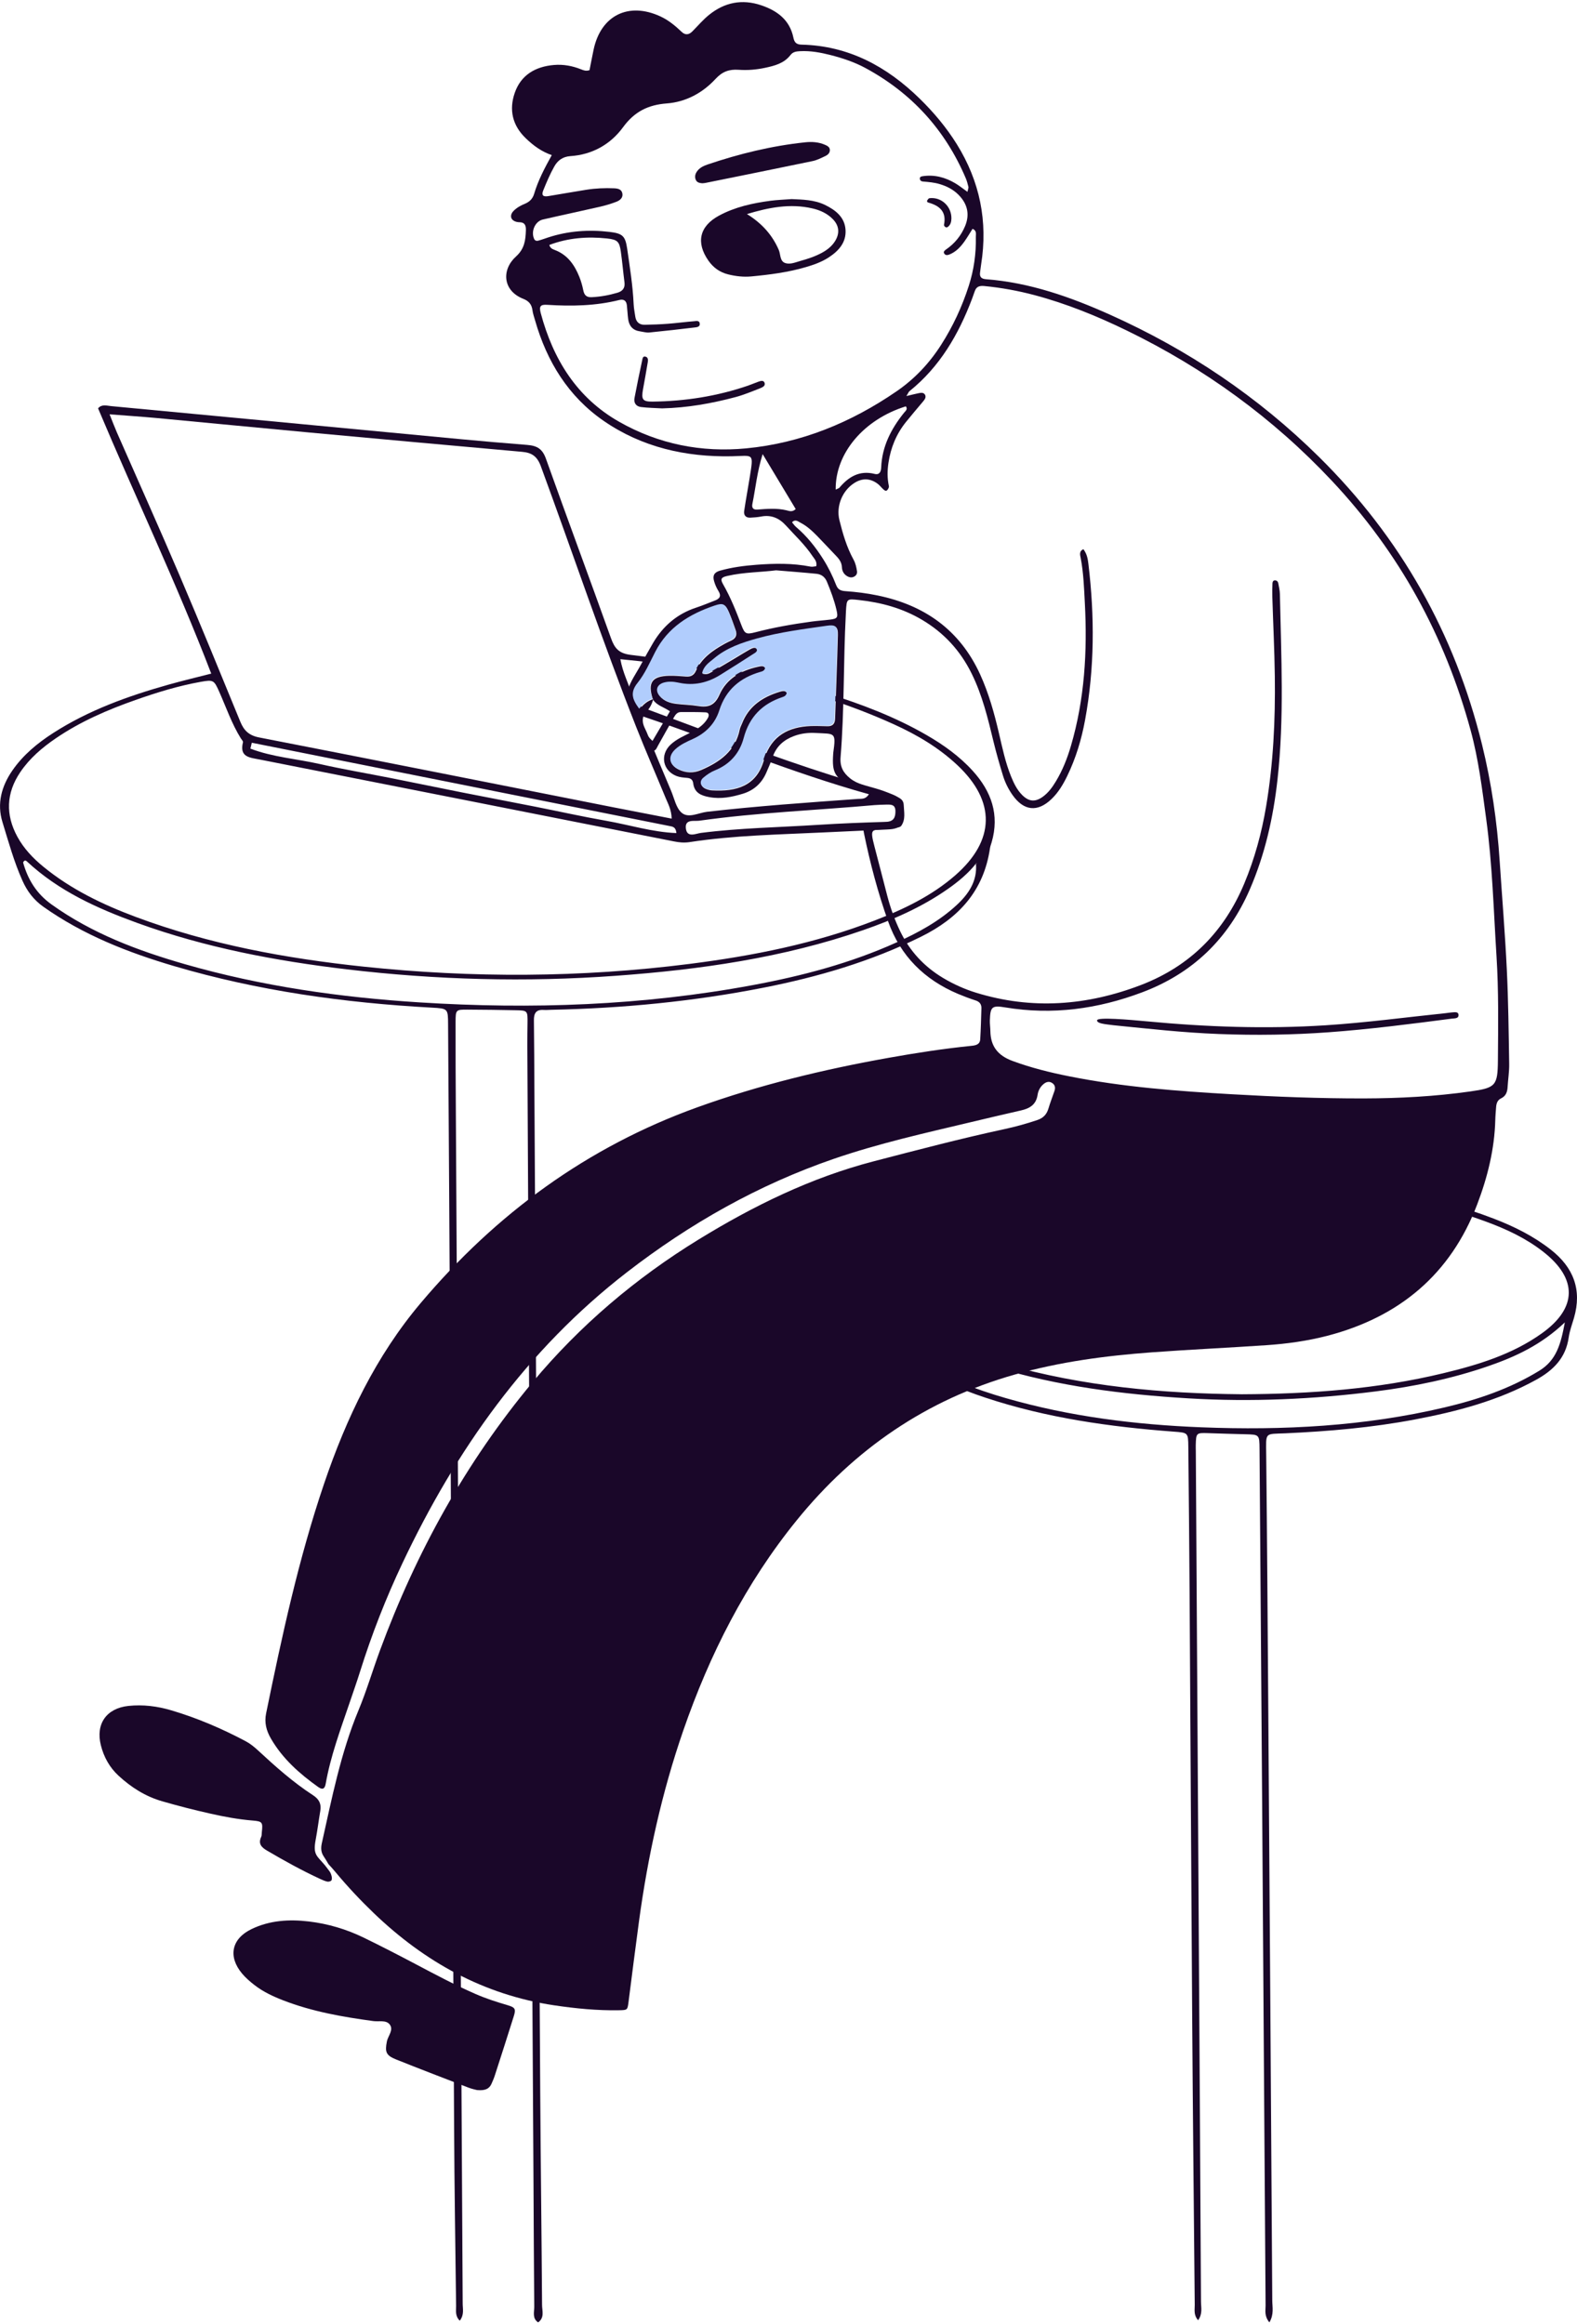
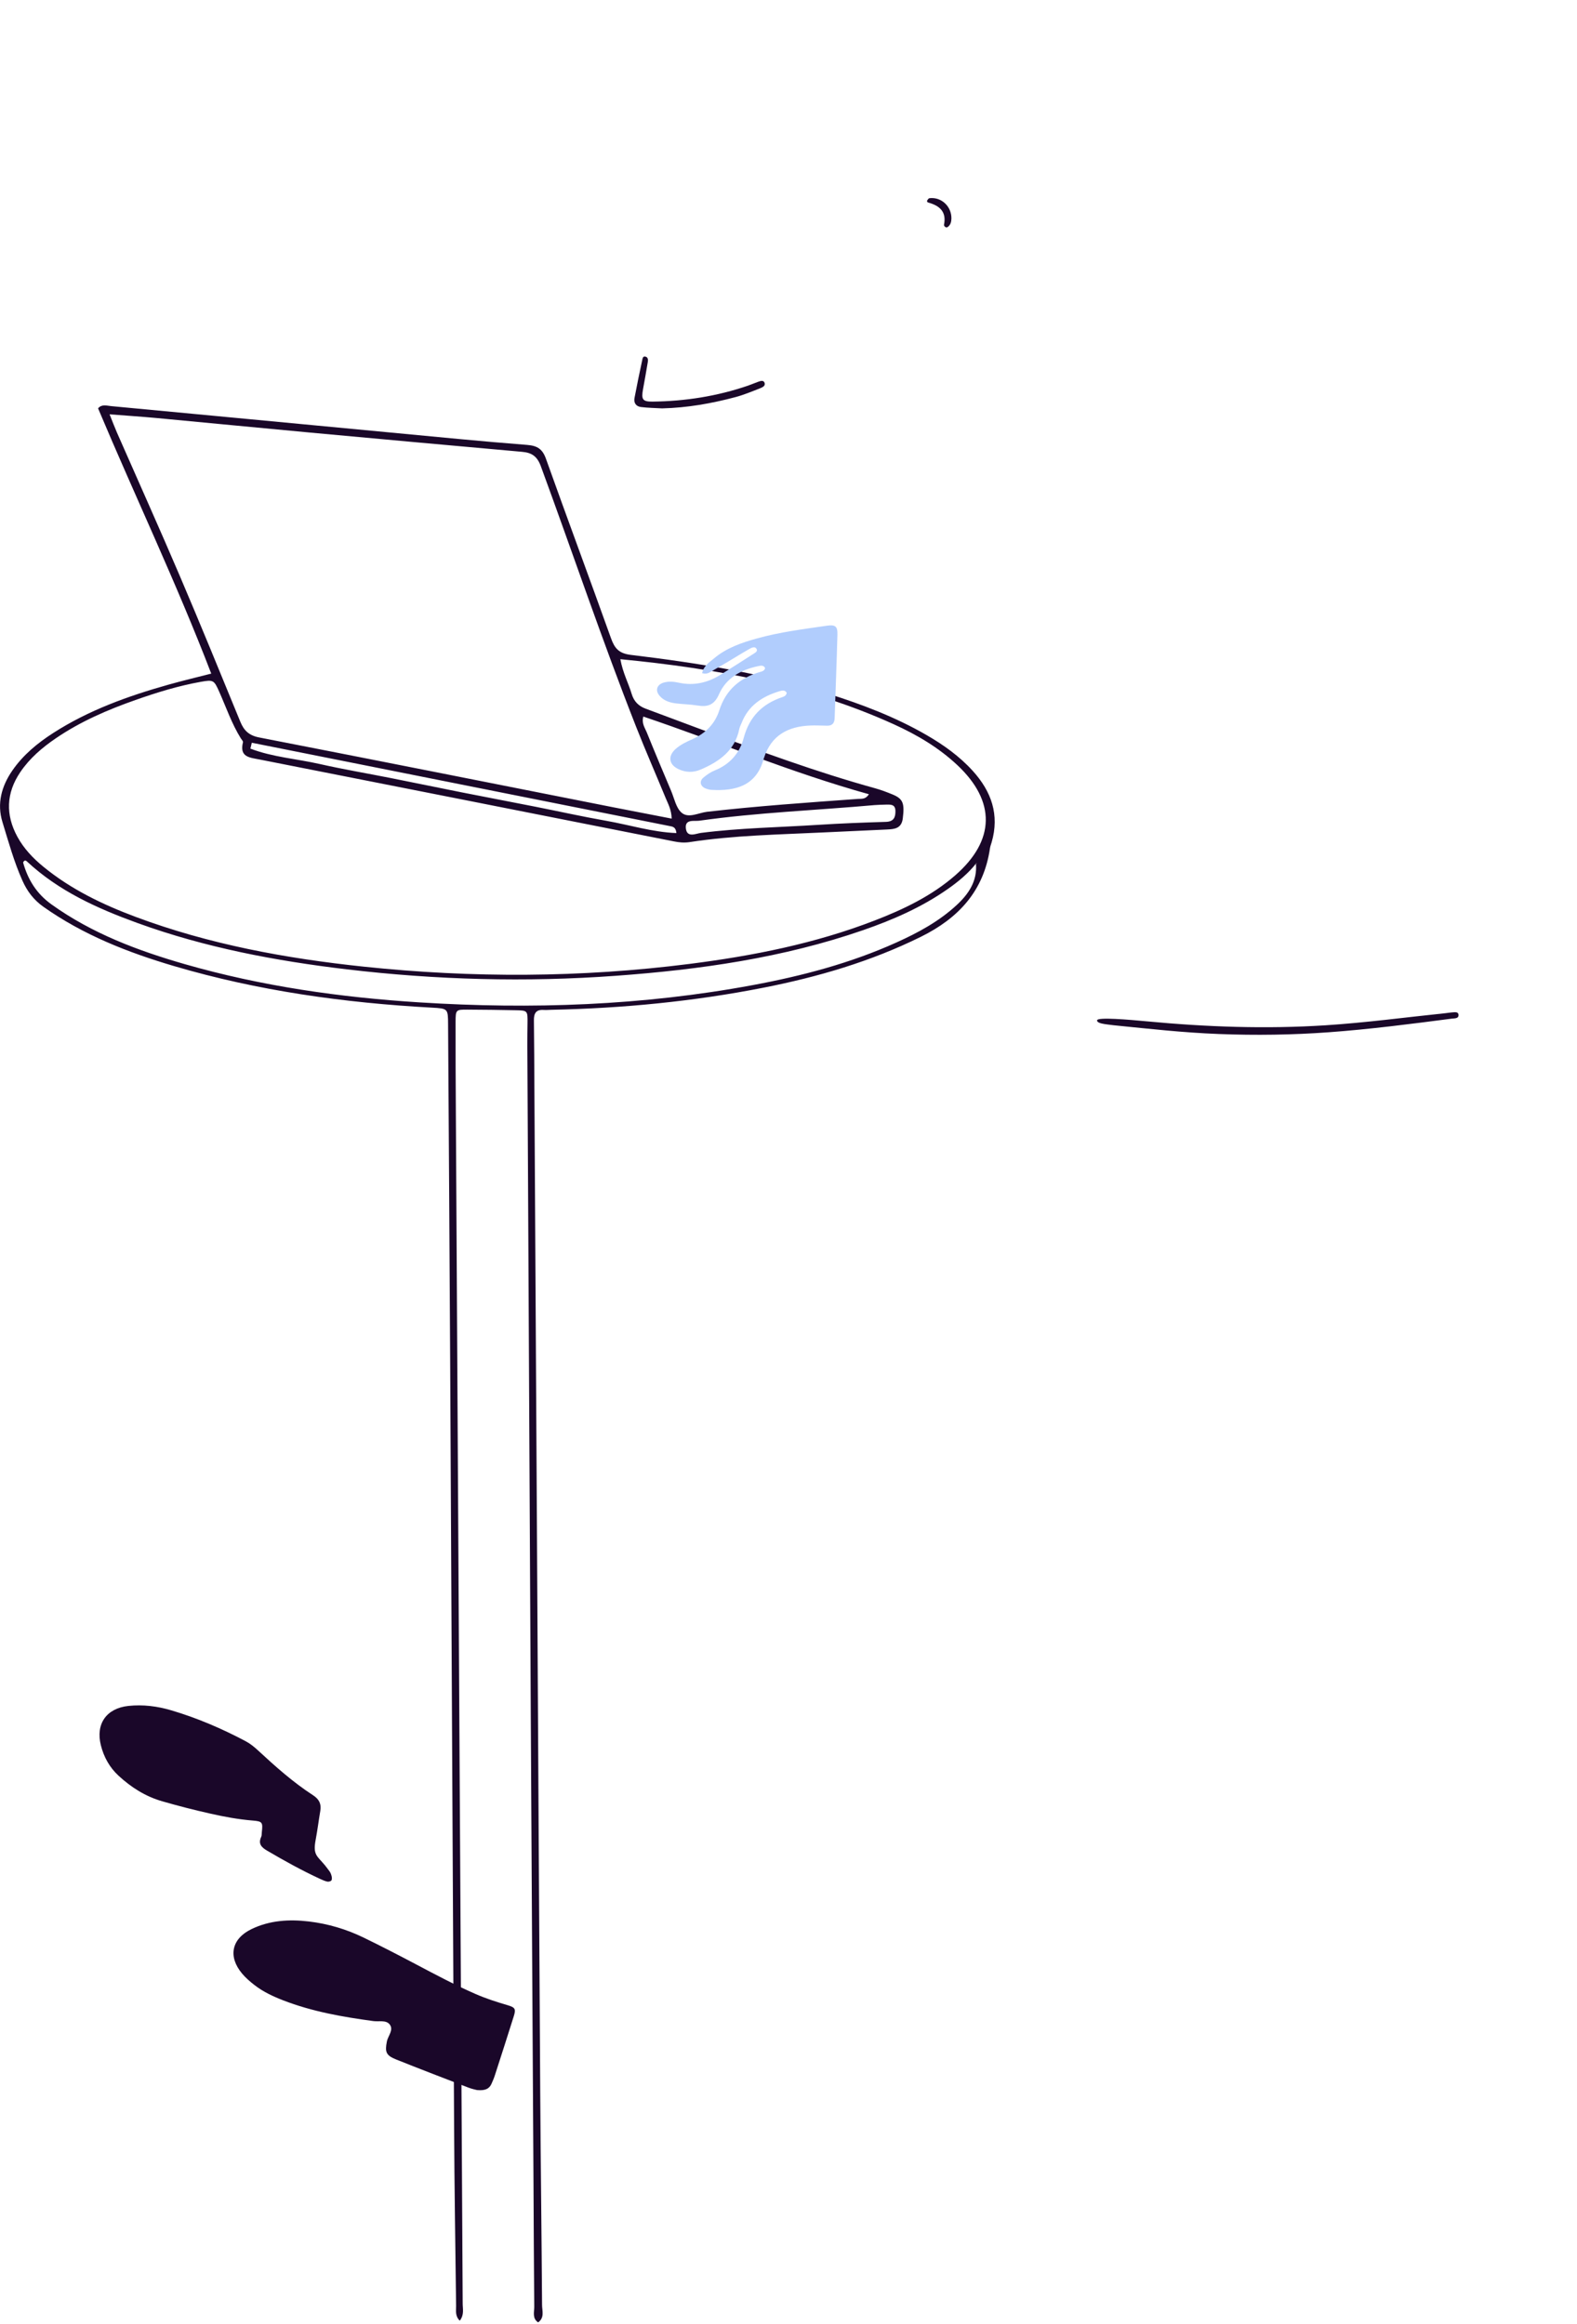
<svg xmlns="http://www.w3.org/2000/svg" width="500" height="737" viewBox="0 0 500 737" fill="none">
  <g clip-path="url(#clip0_8677_10922)">
    <path d="M66.975 213.614C56.027 185.064 42.908 157.597 31.095 129.498C32.257 128.1 33.834 128.659 35.195 128.785C64.677 131.546 94.15 134.371 123.633 137.15C138.13 138.521 152.619 139.965 167.135 141.093C170.397 141.346 172.01 142.42 173.109 145.515C179.885 164.491 186.913 183.386 193.707 202.362C194.86 205.574 196.167 207.216 200.032 207.686C221.153 210.239 242.156 213.569 262.547 219.984C273.351 223.386 283.884 227.393 293.723 233.077C299.139 236.208 304.202 239.809 308.428 244.474C314.321 250.98 316.952 258.361 314.411 267.104C314.231 267.736 313.97 268.35 313.88 268.999C311.906 282.562 303.923 291.179 291.939 297.098C276.081 304.93 259.339 309.821 242.111 313.214C219.9 317.59 197.428 319.765 174.794 320.234C173.974 320.252 173.154 320.333 172.343 320.279C169.937 320.117 169.253 321.371 169.28 323.573C169.379 330.791 169.388 338.001 169.433 345.22C169.721 395.245 170.009 445.271 170.298 495.305C170.622 551.729 170.929 608.152 171.289 664.575C171.433 686.718 171.721 708.862 171.866 731.005C171.875 732.819 172.722 734.984 170.613 736.491C168.694 735.183 169.397 733.207 169.388 731.555C169.262 718.273 169.226 704.981 169.144 691.699C168.856 642.495 168.55 593.281 168.288 544.077C167.91 473.216 167.559 402.356 167.198 331.495C167.189 329.203 167.225 326.902 167.252 324.61C167.306 320.478 167.315 320.442 163.432 320.369C158.359 320.27 153.277 320.198 148.204 320.18C144.555 320.162 144.456 320.207 144.447 324.069C144.42 333.417 144.474 342.765 144.528 352.114C144.924 422.649 145.33 493.176 145.744 563.712C146.069 619.314 146.402 674.925 146.699 730.527C146.699 732.205 147.249 734.046 145.771 735.95C144.24 734.443 144.627 732.773 144.609 731.285C144.375 712.426 144.077 693.558 143.978 674.699C143.528 593.507 143.158 512.315 142.726 431.122C142.537 395.697 142.293 360.271 142.068 324.845C142.041 319.855 142.032 319.828 136.896 319.548C109.189 318.032 81.842 314.234 55.171 306.365C40.52 302.043 26.392 296.494 13.768 287.569C10.668 285.377 8.605 282.616 7.118 279.286C4.433 273.285 2.694 266.942 0.775 260.689C-1.018 254.851 0.468 249.337 3.919 244.348C7.334 239.403 11.876 235.667 16.867 232.455C28.149 225.2 40.601 220.733 53.414 217.124C57.802 215.888 62.235 214.832 66.993 213.614H66.975ZM309.573 273.719C307.014 276.967 303.869 279.575 300.499 281.93C292.246 287.714 283.118 291.702 273.657 294.978C248.247 303.775 221.892 307.511 195.23 309.451C166.748 311.527 138.32 310.76 109.973 307.403C87.347 304.723 65.037 300.5 43.538 292.695C30.87 288.093 18.661 282.598 8.605 273.249C8.335 272.997 7.821 272.491 7.325 273.52C8.803 278.835 11.515 283.365 16.327 286.812C29.176 296.024 43.674 301.465 58.667 305.779C82.986 312.763 107.891 316.3 133.094 317.888C168.505 320.126 203.736 318.899 238.678 312.402C254.311 309.496 269.638 305.463 284.199 298.894C291.092 295.79 297.724 292.198 303.31 287.028C307.104 283.518 309.915 279.403 309.428 273.845L309.717 273.935L309.573 273.71V273.719ZM196.689 209.057C197.491 213.434 199.239 216.61 200.258 220.003C200.987 222.439 202.447 223.91 204.754 224.758C210.584 226.905 216.395 229.125 222.225 231.282C240.48 238.04 258.736 244.808 277.513 249.996C279.397 250.52 281.244 251.223 283.055 251.972C286.353 253.344 286.821 254.806 286.236 259.534C285.848 262.71 283.668 262.945 281.289 263.053C274.585 263.378 267.881 263.658 261.177 263.982C246.968 264.668 232.713 264.894 218.612 267.059C216.945 267.312 215.35 267.168 213.746 266.843C169.946 258.18 126.147 249.491 82.338 240.865C79.175 240.242 75.841 240.143 77.039 235.387C77.121 235.053 76.607 234.557 76.355 234.151C73.48 229.531 71.732 224.388 69.543 219.452C67.867 215.68 67.687 215.509 63.677 216.222C56.568 217.485 49.684 219.614 42.899 222.006C34.078 225.11 25.518 228.809 17.741 234.106C13.38 237.075 9.398 240.467 6.415 244.889C1.955 251.503 1.712 258.352 5.496 265.327C7.56 269.126 10.497 272.203 13.822 274.919C22.562 282.065 32.573 286.866 43.052 290.782C66.371 299.498 90.645 303.947 115.271 306.546C149.745 310.182 184.237 310.056 218.648 305.679C238.66 303.135 258.384 299.237 277.288 291.928C286.488 288.373 295.363 284.141 302.869 277.59C315.556 266.509 315.763 254.138 303.545 242.651C297.625 237.084 290.714 233.014 283.379 229.685C256.068 217.286 227.073 211.99 196.689 209.048V209.057ZM212.962 259.606C212.872 256.755 211.863 255.022 211.115 253.218C207.998 245.638 204.7 238.139 201.699 230.515C190.95 203.219 181.606 175.409 171.487 147.879C170.316 144.693 168.613 143.557 165.54 143.286C143.05 141.283 120.569 139.234 98.088 137.159C81.959 135.67 65.848 134.082 49.72 132.575C44.935 132.133 40.151 131.817 34.744 131.393C35.717 133.811 36.339 135.481 37.051 137.114C43.701 152.273 50.486 167.36 56.982 182.583C63.542 197.949 69.858 213.424 76.201 228.891C77.346 231.688 78.959 233.24 82.148 233.862C119.713 241.171 157.251 248.652 194.797 256.078C200.69 257.242 206.601 258.37 212.962 259.606ZM275.495 251.873C250.942 245.051 227.794 235.288 203.97 227.239C203.366 229.396 204.466 230.785 205.051 232.229C207.565 238.455 210.178 244.645 212.791 250.826C213.809 253.227 214.35 256.258 216.152 257.765C218.333 259.597 221.504 257.747 224.198 257.44C240.129 255.609 256.105 254.508 272.089 253.353C273.17 253.272 274.423 253.569 275.495 251.873ZM79.833 235.55C79.689 236.172 79.535 236.795 79.391 237.409C86.428 240.107 94.033 240.63 101.332 242.281C108.819 243.978 116.406 245.25 123.939 246.748C131.472 248.246 138.995 249.807 146.528 251.305C154.223 252.83 161.936 254.282 169.631 255.807C177.164 257.296 184.67 258.974 192.229 260.301C199.582 261.591 206.79 263.892 214.458 264.19C214.278 262.187 213.179 262.133 212.26 261.952C168.117 253.145 123.975 244.339 79.833 235.541V235.55ZM277.324 255.311C258.799 256.971 240.183 257.666 221.748 260.265C220.063 260.499 217.116 259.66 217.459 262.701C217.81 265.787 220.594 264.352 222.252 264.136C234.579 262.566 246.995 262.376 259.366 261.582C266.53 261.122 273.711 260.851 280.892 260.635C283.352 260.554 283.938 259.218 283.902 257.161C283.857 254.914 282.199 255.158 280.748 255.167C279.604 255.167 278.469 255.257 277.324 255.311Z" fill="#1A0729" />
-     <path d="M402.462 736.482C400.786 734.425 401.272 732.71 401.263 731.14C400.876 677.993 400.542 624.854 400.173 571.707C399.912 534.305 399.632 496.912 399.344 459.51C399.308 454.926 399.281 454.944 394.749 454.836C390.82 454.746 386.891 454.61 382.972 454.484C379.296 454.367 379.224 454.43 379.124 458.283C379.106 458.942 379.133 459.591 379.142 460.25C379.431 507.659 379.728 555.058 380.016 602.467C380.278 644.949 380.557 687.431 380.782 729.922C380.791 731.727 381.359 733.721 379.872 735.806C378.386 734.136 378.818 732.458 378.8 730.951C378.512 700.443 378.196 669.935 377.989 639.427C377.683 594.644 377.457 549.87 377.169 505.087C377.07 489.666 376.917 474.254 376.764 458.833C376.719 454.331 376.683 454.349 372.177 454.015C351.895 452.49 331.828 449.675 312.429 443.232C304.319 440.543 296.525 437.195 289.515 432.169C286.902 430.292 284.956 428.036 283.857 424.969C282.478 421.107 281.253 417.217 280.18 413.256C278.072 405.469 280.703 399.459 286.65 394.533C294.381 388.117 303.509 384.508 312.97 381.72C328.729 377.063 344.912 374.781 361.275 373.589C377.476 372.407 393.667 372.389 409.85 373.662C431.61 375.367 453.091 378.579 473.617 386.466C480.06 388.938 486.196 391.997 491.674 396.283C498.883 401.914 501.64 409.015 499.036 417.966C498.441 420.015 497.666 422.036 497.369 424.129C496.459 430.599 492.53 434.533 487.079 437.547C475.014 444.215 461.913 447.635 448.523 450.171C434.989 452.733 421.302 453.916 407.552 454.538C400.912 454.836 401.389 454.015 401.461 461.297C401.75 488.692 401.93 516.077 402.128 543.472C402.57 605.472 402.993 667.481 403.381 729.48C403.39 731.637 403.993 733.947 402.453 736.5L402.462 736.482ZM393.514 442.158C415.653 442.068 436.827 440.498 457.624 435.481C468.625 432.828 479.456 429.543 488.827 422.857C500.117 414.808 500.225 405.496 489.268 396.942C483.79 392.665 477.564 389.759 471.085 387.386C447.784 378.832 423.465 375.845 398.893 374.681C377.43 373.662 356.031 374.753 334.829 378.435C321.584 380.736 308.572 383.903 296.471 390.057C292.948 391.853 289.524 393.865 286.83 396.743C280.568 403.421 280.919 409.746 285.929 415.602C288.74 418.887 292.218 421.332 295.922 423.453C303.067 427.54 310.744 430.365 318.619 432.611C343.362 439.677 368.717 441.932 393.505 442.149L393.514 442.158ZM283.812 416.929C284.496 423.308 286.785 427.685 291.299 430.951C299.661 436.997 309.149 440.57 318.925 443.385C339.163 449.223 359.914 451.804 380.908 452.634C406.859 453.654 432.62 452.318 457.984 446.336C468.526 443.854 478.717 440.417 488.07 434.678C493.548 431.312 494.873 426.142 496.143 419.365C488.656 426.494 480.519 430.238 471.986 433.198C460.345 437.231 448.316 439.713 436.134 441.256C416.446 443.755 396.686 444.649 376.845 443.457C356.04 442.212 335.46 439.632 315.456 433.514C304.292 430.094 293.525 425.808 283.821 416.92L283.812 416.929Z" fill="#1A0729" />
-     <path d="M477.743 307.38C477.184 295.92 476.238 284.479 475.481 273.028C474.662 260.576 472.877 248.277 469.895 236.141C461.218 200.877 444.08 170.487 418.238 144.941C398.892 125.812 376.745 110.932 352.002 99.825C339.414 94.176 326.484 89.601 312.572 88.545C311.121 88.428 310.518 87.778 310.743 86.344C310.869 85.531 310.932 84.71 311.067 83.907C313.266 70.219 310.662 57.496 303.372 45.739C300.066 40.424 296.065 35.65 291.596 31.283C281.171 21.078 269.052 14.509 254.148 14.157C252.499 14.121 251.869 13.471 251.553 11.946C250.4 6.324 246.444 3.401 241.353 1.677C235.271 -0.38 229.694 0.748 224.765 4.754C222.873 6.288 221.269 8.192 219.539 9.934C218.44 11.062 217.277 11.215 216.115 10.096C214.088 8.165 211.952 6.397 209.384 5.205C199.284 0.531 190.516 4.872 188.21 15.727C187.741 17.947 187.327 20.175 186.912 22.251C185.804 22.612 185.038 22.314 184.281 22.007C181.506 20.888 178.623 20.356 175.64 20.608C169.774 21.105 165.17 23.767 163.206 29.451C161.349 34.802 162.44 39.765 166.711 43.862C169.089 46.154 171.666 48.066 174.946 49.194C172.658 53.327 170.603 57.243 169.342 61.493C168.882 63.027 167.909 64.002 166.449 64.606C165.089 65.166 163.782 65.879 162.746 66.971C161.638 68.144 161.827 69.56 163.197 70.165C163.638 70.354 164.152 70.472 164.629 70.472C166.404 70.472 166.792 71.509 166.738 73.034C166.63 76.165 166.323 78.881 163.602 81.345C159.007 85.486 159.295 92.155 165.918 94.771C167.648 95.457 168.558 96.504 168.81 98.327C168.954 99.455 169.351 100.555 169.666 101.656C173.396 114.677 180.199 125.74 191.417 133.482C203.545 141.846 217.404 144.968 231.937 144.698C238.984 144.562 238.966 143.389 237.713 151.357C237.146 154.921 236.47 158.467 235.947 162.032C235.749 163.376 236.443 164.242 237.902 164.161C239.047 164.107 240.2 164.026 241.326 163.809C244.543 163.187 247.084 164.324 249.211 166.679C252.067 169.837 255.203 172.742 257.581 176.316C258.194 177.227 259.131 178.057 258.798 179.564C258.23 179.609 257.572 179.817 256.978 179.69C251.301 178.562 245.579 178.671 239.858 179.104C235.947 179.402 232.037 179.907 228.252 180.981C226.432 181.495 225.882 182.56 226.414 184.328C226.729 185.42 227.198 186.494 227.802 187.45C228.775 189.03 228.171 189.869 226.684 190.437C224.702 191.204 222.738 192.034 220.728 192.693C214.673 194.678 210.195 198.549 207.006 203.99C205.69 206.255 204.41 208.547 203.167 210.857C201.698 213.582 199.752 216.19 199.004 219.113C198.202 222.227 200.887 224.915 201.581 227.929C202.32 231.196 204.14 233.939 205.672 236.826C205.978 237.404 206.276 238.126 207.015 238.108C207.961 238.09 208.204 237.223 208.6 236.501C210.249 233.488 211.97 230.51 213.655 227.514C214.151 226.63 214.718 225.818 215.854 225.818C218.476 225.809 221.098 225.782 223.711 225.908C224.864 225.962 224.873 226.91 224.432 227.704C223.26 229.788 221.377 231.06 219.305 232.134C216.989 233.343 214.52 234.336 212.592 236.168C209.177 239.407 210.123 244.406 214.511 246.102C215.547 246.508 216.737 246.59 217.863 246.689C219.007 246.788 219.638 247.257 219.791 248.439C220.179 251.435 222.305 252.329 224.936 252.798C228.604 253.465 232.091 252.762 235.551 251.706C239.038 250.632 241.516 248.376 242.966 245.029C243.687 243.377 244.408 241.717 244.994 240.021C246.165 236.664 248.508 234.616 251.77 233.406C253.977 232.585 256.257 232.315 258.536 232.441C264.727 232.784 265.114 232.017 264.195 238.739C264.168 238.902 264.168 239.064 264.159 239.227C263.771 244.974 264.654 246.689 269.98 249.233C273.809 251.065 277.702 252.78 281.783 254.034C284.604 254.9 284.748 255.369 284.595 258.293C284.505 259.926 283.775 260.612 282.171 260.684C280.207 260.765 278.251 260.946 276.305 261.207C273.701 261.541 273.44 261.839 273.935 264.266C275.873 273.741 278.35 283.08 281.585 292.203C285.487 303.193 293.101 310.692 303.76 315.194C305.571 315.952 307.409 316.647 309.283 317.252C310.554 317.658 311.203 318.434 311.167 319.742C311.067 323.018 310.986 326.293 310.788 329.56C310.689 331.229 309.428 331.518 308.004 331.662C299.21 332.555 290.487 333.9 281.792 335.452C261.14 339.142 240.813 344.042 221.044 351.17C186.137 363.758 157.277 384.936 133.435 413.17C119.162 430.071 109.828 449.679 102.763 470.486C94.681 494.29 89.401 518.789 84.373 543.359C83.778 546.283 84.436 548.827 85.896 551.345C89.599 557.742 94.969 562.489 100.88 566.703C102.205 567.659 102.971 567.352 103.259 565.71C104.8 556.939 107.899 548.638 110.747 540.264C111.9 536.844 113.116 533.452 114.189 530.005C117.874 518.256 122.352 506.815 127.614 495.689C144.599 459.767 166.99 428.077 198.707 403.515C218.701 388.031 240.398 375.759 264.294 367.521C278.54 362.612 293.263 359.328 307.905 355.845C313.158 354.599 318.411 353.345 323.682 352.154C326.439 351.531 328.503 350.349 328.971 347.218C329.16 345.946 329.773 344.701 330.827 343.816C331.629 343.14 332.548 342.806 333.522 343.401C334.495 343.988 334.684 344.917 334.332 345.955C333.702 347.814 332.981 349.646 332.422 351.531C331.864 353.417 330.773 354.563 328.863 355.204C325.439 356.359 321.979 357.315 318.456 358.073C304.535 361.078 290.767 364.706 276.981 368.288C257.122 373.458 238.93 382.382 221.566 393.039C201.599 405.293 183.867 420.335 168.855 438.345C147.663 463.773 131.903 492.386 120.46 523.418C118.135 529.725 116.234 536.195 113.657 542.394C108.016 555.956 105.223 570.276 102.043 584.506C101.709 586.013 101.736 587.402 102.646 588.729C103.169 589.496 103.496 590.077 104.143 591.166C104.996 592.077 105.656 592.834 106.431 593.764C110.215 598.302 114.243 602.598 118.505 606.694C134.642 622.187 153.375 632.609 175.712 635.939C182.524 636.95 189.363 637.626 196.256 637.5C198.95 637.455 198.941 637.437 199.275 634.919C200.383 626.302 201.455 617.685 202.626 609.076C205.429 588.566 209.853 568.426 216.62 548.845C224.99 524.645 236.416 502.086 252.617 482.109C270.899 459.568 293.722 443.859 321.736 435.909C335.972 431.866 350.551 429.935 365.256 428.853C377.33 427.968 389.422 427.418 401.506 426.597C408.038 426.155 414.535 425.252 420.887 423.601C443.657 417.664 459.929 404.102 468.363 381.922C471.625 373.359 473.86 364.408 474.094 355.114C474.121 353.805 474.256 352.497 474.346 351.18C474.427 349.988 474.734 348.888 475.914 348.328C477.455 347.597 477.905 346.307 477.995 344.728C478.14 342.273 478.545 339.828 478.5 337.383C478.338 327.376 478.23 317.369 477.743 307.38ZM236.587 142.189C222.422 143.552 208.808 140.854 196.364 133.788C182.903 126.155 175.379 113.964 171.45 99.31C170.865 97.118 171.351 96.54 173.469 96.666C181.172 97.154 188.831 97.027 196.382 95.132C197.815 94.781 198.59 95.412 198.752 96.802C198.923 98.263 198.968 99.743 199.166 101.205C199.464 103.407 200.671 104.778 202.942 105.085C203.915 105.221 204.897 105.536 205.852 105.446C210.727 104.968 215.602 104.399 220.476 103.822C221.08 103.75 221.891 103.578 221.873 102.766C221.837 101.503 220.737 101.819 220.053 101.873C217.286 102.089 214.529 102.468 211.754 102.676C209.312 102.865 206.861 102.947 204.41 102.992C202.699 103.028 201.671 102.116 201.419 100.384C201.239 99.094 200.959 97.794 200.905 96.495C200.635 90.594 199.698 84.774 198.86 78.935C198.265 74.857 197.454 74.036 193.247 73.54C186.669 72.763 180.181 73.224 173.856 75.281C172.766 75.633 171.693 76.057 170.585 76.337C170.162 76.445 169.63 76.355 169.369 75.804C168.251 73.44 169.63 70.183 172.117 69.614C178.172 68.216 184.254 66.934 190.309 65.545C192.057 65.139 193.787 64.624 195.454 63.975C196.517 63.56 197.554 62.766 197.337 61.412C197.112 60.023 195.923 59.77 194.715 59.716C191.769 59.589 188.822 59.716 185.912 60.176C181.875 60.816 177.857 61.538 173.82 62.197C172.144 62.468 171.621 61.917 172.252 60.356C173.297 57.776 174.388 55.195 175.748 52.786C176.802 50.909 178.388 49.682 180.848 49.51C187.777 49.05 193.553 45.802 197.554 40.334C201.149 35.407 205.483 33.241 211.439 32.799C217.476 32.339 222.783 29.46 226.892 25.003C229.027 22.684 231.226 21.917 234.208 22.133C236.974 22.332 239.75 22.106 242.507 21.52C245.597 20.861 248.589 20.112 250.634 17.441C251.436 16.395 252.535 16.295 253.698 16.232C257.005 16.061 260.23 16.665 263.402 17.477C267.204 18.461 270.953 19.706 274.413 21.583C289.037 29.505 299.651 41.136 306.184 56.476C306.571 57.37 306.814 58.335 307.049 59.282C307.112 59.553 306.932 59.896 306.733 60.835C305.247 59.779 304.111 58.858 302.868 58.118C299.678 56.233 296.254 55.312 292.533 55.881C292.1 55.944 291.533 56.079 291.659 56.783C291.758 57.352 292.2 57.532 292.677 57.568C294.47 57.721 296.245 57.866 297.993 58.398C300.237 59.075 302.246 60.104 303.895 61.764C306.706 64.597 307.544 67.909 306.004 71.663C304.715 74.767 302.661 77.275 299.876 79.17C299.489 79.441 299.038 79.847 299.354 80.37C299.75 81.038 300.39 80.966 301.048 80.695C303.102 79.865 304.553 78.313 305.796 76.562C306.715 75.263 307.517 73.882 308.355 72.565C309.77 73.16 309.382 74.279 309.4 75.155C309.5 80.442 308.779 85.613 307.157 90.648C305.039 97.235 302.156 103.461 298.435 109.29C294.695 115.164 290.01 120.154 284.261 124.097C269.836 134.014 254.04 140.511 236.587 142.189ZM174.171 77.681C180.1 75.434 186.227 74.956 192.454 75.624C195.814 75.985 196.391 76.635 196.842 79.802C197.301 83.041 197.581 86.308 197.995 89.556C198.229 91.361 197.355 92.362 195.769 92.831C193.093 93.617 190.372 94.122 187.57 94.248C185.93 94.32 185.236 93.58 184.93 92.046C184.642 90.612 184.236 89.168 183.686 87.805C182.182 84.052 179.992 80.876 176.019 79.323C175.28 79.026 174.451 78.782 174.171 77.681ZM287.208 128.862C287.911 129.8 287.064 130.351 286.622 130.91C282.531 135.999 279.648 141.576 279.387 148.271C279.342 149.534 278.864 150.68 277.323 150.292C272.539 149.092 269.097 151.158 266.159 154.641C265.97 154.867 265.61 154.939 264.961 155.264C264.808 143.687 273.935 132.985 287.208 128.862ZM249.328 161.824C246.264 161.093 243.183 161.373 240.101 161.599C238.83 161.689 238.299 161.066 238.542 159.83C239.569 154.822 240.02 149.679 241.804 144.012C245.552 150.256 248.931 155.869 252.283 161.436C251.202 162.492 250.22 162.041 249.328 161.824ZM230.613 182.641C235.902 181.432 241.317 181.477 246.066 180.863C250.733 181.26 254.806 181.558 258.87 181.964C260.411 182.127 261.537 182.93 262.186 184.491C263.375 187.369 264.474 190.266 265.186 193.298C265.781 195.824 265.547 196.203 263.132 196.501C261.185 196.745 259.23 196.862 257.293 197.124C251.301 197.945 245.354 198.973 239.497 200.507C236.56 201.265 236.136 201.049 235.073 198.269C233.388 193.83 231.64 189.436 229.27 185.303C228.297 183.607 228.649 183.083 230.613 182.641ZM206.879 234.968C204.879 233.226 204.059 231.015 203.365 228.759C203.041 227.695 203.672 226.865 204.42 226.215C205.753 225.042 206.591 223.598 207.069 221.92C207.051 221.893 207.033 221.866 207.015 221.839C207.006 221.811 206.996 221.784 206.987 221.757C205.321 222.272 203.987 223.354 202.807 224.915C200.527 221.875 199.905 219.682 202.302 216.704C204.627 213.808 206.159 210.253 207.88 206.905C211.898 199.073 218.737 194.904 226.702 192.206C229.397 191.294 230.054 191.646 231.19 194.326C231.947 196.14 232.604 197.99 233.253 199.84C233.749 201.274 233.37 202.402 231.937 203.088C231.199 203.431 230.46 203.783 229.739 204.18C225.982 206.273 222.485 208.664 220.638 212.779C220.008 214.196 218.962 214.665 217.503 214.557C215.71 214.439 213.908 214.25 212.114 214.304C206.672 214.457 205.303 216.497 206.987 221.757C207.033 221.739 207.087 221.73 207.132 221.712C207.114 221.784 207.096 221.857 207.069 221.92C208.276 223.742 210.457 224.203 212.412 225.574C210.628 228.597 208.862 231.593 206.879 234.968ZM264.772 227.911C264.718 229.508 264.015 230.33 262.393 230.302C260.591 230.275 258.789 230.176 256.996 230.248C250.003 230.546 244.705 233.334 242.408 240.409C242.354 240.571 242.3 240.724 242.254 240.878C239.939 249.387 233.361 251.074 225.801 250.659C225.162 250.632 224.513 250.461 223.909 250.226C222.197 249.585 221.774 247.952 223.125 246.797C224.225 245.859 225.495 244.992 226.829 244.46C231.595 242.529 234.659 239.001 235.938 234.183C237.704 227.55 241.786 223.391 248.165 221.252C248.76 221.054 249.4 220.81 249.58 219.889C249.039 218.834 247.967 219.168 247.174 219.402C241.786 221.053 237.398 223.932 235.262 229.463C235.028 230.077 234.677 230.663 234.551 231.295C233.181 238.189 228.207 241.681 222.287 244.216C219.936 245.227 217.485 245.164 215.169 244.036C212.205 242.583 211.853 239.975 214.286 237.747C215.872 236.294 217.827 235.401 219.764 234.534C223.873 232.685 226.838 229.707 228.198 225.439C230.289 218.888 234.794 215.107 241.191 213.248C241.795 213.077 242.462 212.941 242.732 212.048C242.245 210.947 241.164 211.29 240.362 211.453C234.992 212.608 230.37 215.197 228.117 220.323C226.585 223.806 224.477 224.437 221.215 223.896C218.962 223.526 216.656 223.508 214.385 223.219C212.412 222.966 210.538 222.362 209.204 220.747C207.807 219.068 208.447 217.264 210.556 216.641C212.178 216.163 213.781 216.325 215.394 216.677C220.125 217.697 224.495 216.695 228.541 214.178C232.019 212.021 235.461 209.819 238.903 207.6C239.524 207.203 240.579 206.706 239.939 205.822C239.407 205.082 238.407 205.596 237.713 205.975C236.281 206.769 234.902 207.645 233.496 208.484C230.829 210.072 228.171 211.687 225.468 213.212C224.801 213.6 224.053 214.042 222.747 213.636C223.269 211.299 225.017 210.234 226.486 208.998C230.46 205.633 235.262 203.981 240.164 202.628C247.426 200.607 254.896 199.668 262.339 198.594C264.979 198.215 265.727 198.802 265.655 201.383C265.429 210.225 265.06 219.068 264.772 227.911ZM474.923 336.219C474.86 344.34 474.211 344.989 466.174 346.126C454.965 347.715 443.711 348.31 432.393 348.337C418.472 348.364 404.56 347.814 390.675 347.02C373.366 346.027 356.048 344.737 339 341.326C332.9 340.117 326.89 338.619 321.024 336.453C316.411 334.748 314.077 331.851 314.005 326.997C313.987 325.851 313.807 324.705 313.843 323.568C313.987 319.264 314.482 318.768 318.744 319.48C333.675 321.953 348.082 319.986 362.139 314.689C378.168 308.652 389.495 297.698 396.288 281.988C401.082 270.908 403.695 259.258 405.029 247.321C407.227 227.686 406.2 207.997 405.795 188.326C405.767 187.189 405.488 186.061 405.281 184.933C405.191 184.437 404.848 184.085 404.308 184.049C403.668 184.004 403.47 184.527 403.443 184.978C403.38 186.449 403.362 187.929 403.407 189.4C403.659 197.764 404.083 206.12 404.191 214.484C404.371 228.272 403.731 242.024 401.442 255.658C400.037 264.086 397.802 272.297 394.504 280.193C388.107 295.496 377.33 306.369 361.823 312.343C344.64 318.948 327.169 320.283 309.41 314.797C305.796 313.678 302.372 312.135 299.12 310.204C293.037 306.586 288.424 301.623 285.361 295.226C283.658 291.661 282.333 287.971 281.333 284.154C279.963 278.92 278.648 273.678 277.26 268.453C275.62 262.254 276.548 263.382 281.018 262.859C282.153 262.723 283.297 262.651 284.432 262.471C284.892 262.399 285.487 262.245 285.73 261.911C287.199 259.863 286.613 257.517 286.532 255.261C286.478 253.736 285.433 253.059 284.063 252.599C280.495 251.408 276.954 250.136 273.413 248.854C272.034 248.358 270.701 247.781 269.52 246.824C267.358 245.074 266.258 243.134 266.511 240.102C267.745 225.051 267.376 209.937 268.169 194.868C268.187 194.543 268.187 194.218 268.214 193.884C268.457 189.833 268.457 189.86 272.34 190.284C279.414 191.06 286.135 192.883 292.317 196.546C299.291 200.67 304.499 206.354 308.076 213.627C311.446 220.458 313.212 227.767 314.978 235.103C315.861 238.757 316.906 242.385 318.005 245.985C318.681 248.178 319.708 250.253 321.042 252.139C324.619 257.201 328.989 257.643 333.413 253.375C335.576 251.3 337.072 248.764 338.369 246.093C341.108 240.454 342.901 234.48 344.028 228.344C347.055 211.922 347.073 195.409 345.091 178.869C344.902 177.263 344.64 175.657 343.496 174.168C342.018 174.827 342.478 176.09 342.658 177.038C343.541 181.73 343.712 186.494 343.956 191.231C344.776 206.544 343.893 221.712 339.55 236.529C338.396 240.472 336.9 244.28 334.765 247.808C333.657 249.649 332.413 251.372 330.656 252.653C328.232 254.413 326.223 254.26 324.088 252.121C322.43 250.461 321.448 248.394 320.573 246.256C318.771 241.825 317.807 237.169 316.726 232.54C315.239 226.152 313.491 219.853 310.752 213.853C304.301 199.749 293.092 191.881 278.224 188.831C274.863 188.136 271.439 187.703 268.015 187.469C266.466 187.36 265.637 186.909 265.096 185.51C263.97 182.596 262.582 179.808 260.906 177.173C258.518 173.419 255.77 169.972 252.355 167.085C251.878 166.679 251.526 166.11 251.112 165.623C252.184 164.54 253.004 165.361 253.806 165.767C255.869 166.832 257.554 168.402 259.158 170.044C260.987 171.921 262.762 173.852 264.582 175.738C265.727 176.929 266.862 178.039 266.934 179.898C266.979 181.044 267.52 182.109 268.619 182.731C269.376 183.164 270.16 183.273 270.935 182.794C271.538 182.424 271.827 181.838 271.719 181.134C271.52 179.853 271.268 178.653 270.601 177.435C268.457 173.536 267.213 169.268 266.15 164.973C265.024 160.462 267.105 155.472 271.016 153.08C273.485 151.565 275.981 151.673 278.323 153.459C278.972 153.947 279.459 154.642 280.071 155.183C280.414 155.49 280.891 155.896 281.324 155.408C281.612 155.084 281.919 154.515 281.828 154.145C281.288 151.7 281.324 149.273 281.684 146.818C282.396 142 284.18 137.65 287.217 133.861C288.965 131.686 290.776 129.575 292.569 127.436C293.101 126.795 293.722 126.083 293.326 125.261C292.911 124.386 291.965 124.54 291.163 124.711C290.073 124.937 288.992 125.216 287.388 125.595C287.992 124.612 288.1 124.26 288.334 124.07C297.975 116.337 303.913 106.078 308.211 94.717C308.499 93.95 308.779 93.174 309.04 92.398C309.536 90.891 310.527 90.558 312.077 90.711C317.465 91.234 322.763 92.2 327.989 93.589C338.153 96.296 347.839 100.24 357.282 104.833C381.836 116.779 403.56 132.525 422.302 152.494C443.629 175.206 458.1 201.599 466.273 231.602C468.787 240.815 469.922 250.244 471.201 259.646C473.175 274.12 473.562 288.711 474.481 303.265C475.175 314.265 475.004 325.228 474.923 336.219Z" fill="#1A0729" />
-     <path d="M231.794 202.921C231.055 203.264 230.317 203.616 229.596 204.013C225.838 206.106 222.342 208.497 220.495 212.612C219.864 214.029 218.819 214.498 217.359 214.39C215.566 214.272 213.764 214.083 211.971 214.137C206.529 214.29 205.159 216.33 206.844 221.59C205.177 222.105 203.844 223.188 202.663 224.749C200.384 221.708 199.762 219.515 202.159 216.537C204.484 213.641 206.015 210.086 207.736 206.738C211.755 198.906 218.594 194.737 226.559 192.039C229.253 191.128 229.911 191.479 231.046 194.159C231.803 195.973 232.461 197.823 233.11 199.673C233.605 201.107 233.227 202.235 231.794 202.921Z" fill="#B1CDFD" />
    <path d="M265.512 201.216C265.286 210.059 264.917 218.902 264.629 227.745C264.574 229.342 263.872 230.163 262.25 230.136C260.448 230.109 258.646 230.01 256.853 230.082C249.86 230.38 244.562 233.168 242.265 240.242C242.21 240.405 242.156 240.558 242.111 240.712C239.796 249.221 233.218 250.908 225.658 250.493C225.019 250.466 224.37 250.294 223.766 250.06C222.054 249.419 221.631 247.786 222.982 246.631C224.081 245.692 225.352 244.826 226.685 244.294C231.452 242.363 234.516 238.835 235.795 234.016C237.561 227.384 241.643 223.224 248.022 221.086C248.617 220.887 249.257 220.644 249.437 219.723C248.896 218.667 247.824 219.001 247.031 219.236C241.643 220.887 237.255 223.766 235.119 229.297C234.885 229.911 234.534 230.497 234.407 231.129C233.038 238.023 228.064 241.515 222.144 244.05C219.792 245.061 217.342 244.998 215.026 243.87C212.061 242.417 211.71 239.809 214.143 237.58C215.729 236.128 217.684 235.234 219.621 234.368C223.73 232.518 226.694 229.541 228.055 225.273C230.145 218.722 234.651 214.941 241.048 213.082C241.652 212.911 242.319 212.775 242.589 211.882C242.102 210.781 241.021 211.124 240.219 211.286C234.849 212.441 230.227 215.031 227.974 220.156C226.442 223.639 224.334 224.271 221.072 223.73C218.819 223.36 216.513 223.342 214.242 223.053C212.269 222.8 210.395 222.196 209.061 220.58C207.664 218.902 208.304 217.097 210.413 216.475C212.034 215.997 213.638 216.159 215.251 216.511C219.982 217.531 224.352 216.529 228.397 214.011C231.875 211.855 235.317 209.653 238.759 207.433C239.381 207.036 240.435 206.54 239.796 205.656C239.264 204.916 238.264 205.43 237.57 205.809C236.137 206.603 234.759 207.478 233.353 208.318C230.686 209.906 228.028 211.521 225.325 213.046C224.658 213.434 223.91 213.876 222.604 213.47C223.126 211.133 224.874 210.068 226.343 208.832C230.317 205.466 235.119 203.815 240.021 202.461C247.283 200.44 254.753 199.502 262.196 198.428C264.836 198.049 265.584 198.636 265.512 201.216Z" fill="#B1CDFD" />
    <path d="M151.286 662.824C150.953 662.733 149.664 662.481 148.457 662.012C140.825 659.079 133.193 656.155 125.606 653.115C122.371 651.824 122.011 650.741 122.66 647.421C123.02 645.58 124.948 643.694 123.507 641.944C122.353 640.545 120.11 641.177 118.353 640.933C108.612 639.616 98.971 637.928 89.745 634.346C86.519 633.092 83.419 631.639 80.689 629.518C79.274 628.418 77.887 627.227 76.742 625.855C72.237 620.459 73.409 614.837 79.716 611.779C85.492 608.981 91.673 608.602 97.944 609.351C103.999 610.073 109.802 611.797 115.28 614.458C120.867 617.174 126.39 620.026 131.886 622.931C138.104 626.225 144.312 629.518 150.763 632.343C154.061 633.787 157.485 634.887 160.936 635.898C163.369 636.611 163.612 637.134 162.891 639.417C160.936 645.661 158.918 651.896 156.908 658.123C156.611 659.052 156.224 659.963 155.818 660.857C155.124 662.364 153.926 663.049 151.295 662.815L151.286 662.824Z" fill="#1A0729" />
    <path d="M103 591.5C104.5 593.5 104.783 593.588 105.143 594.987C105.251 595.42 105.287 596.043 105.062 596.34C104.837 596.629 104.179 596.792 103.783 596.71C102.999 596.539 102.233 596.196 101.494 595.853C95.691 593.173 90.123 590.087 84.618 586.848C82.842 585.801 81.815 584.664 82.815 582.517C83.014 582.092 82.96 581.551 83.014 581.064C83.365 577.906 83.212 577.599 80.148 577.346C75.571 576.976 71.066 576.137 66.606 575.126C61.506 573.98 56.433 572.681 51.414 571.228C46.143 569.712 41.593 566.834 37.565 563.107C34.699 560.454 32.915 557.179 31.978 553.461C30.275 546.676 33.762 541.731 40.718 540.991C45.332 540.504 49.864 541.072 54.306 542.39C62.488 544.808 70.3 548.165 77.833 552.153C79.256 552.902 80.572 553.958 81.761 555.058C87.294 560.184 92.907 565.201 99.251 569.315C101.134 570.534 101.936 572.031 101.557 574.251C101.035 577.319 100.656 580.414 100.079 583.473C99.178 588.264 100.5 588.5 103 591.5Z" fill="#1A0729" />
    <path d="M347.84 323.573C347.84 322.481 358.112 323.375 363.455 323.88C382.512 325.685 401.353 326.361 420.32 325.143C433.034 324.322 445.703 322.617 458.381 321.299C459.029 321.236 459.678 321.101 460.327 321.065C461.111 321.02 462.291 320.776 462.417 321.696C462.616 323.077 461.201 322.923 460.345 323.032C447.379 324.719 434.413 326.397 421.348 327.354C409.733 328.202 398.137 328.365 386.522 327.913C374.754 327.453 364.816 326.298 353.102 325.134C350.156 324.764 347.813 324.584 347.831 323.582L347.84 323.573Z" fill="#1A0729" />
-     <path d="M250.914 63.131C254.347 63.302 258.123 63.302 261.601 64.999C264.971 66.641 267.854 68.915 268.088 72.939C268.323 76.928 265.863 79.617 262.7 81.665C260.493 83.1 258.015 83.966 255.51 84.706C249.851 86.366 244.031 87.115 238.192 87.665C235.741 87.891 233.308 87.611 230.911 87.025C228.253 86.375 226.181 84.904 224.622 82.675C220.594 76.937 221.766 71.748 227.92 68.409C233.011 65.648 238.588 64.43 244.265 63.672C246.364 63.392 248.491 63.329 250.924 63.14L250.914 63.131ZM236.831 67.886C241.49 70.783 244.823 74.419 246.914 79.256C247.536 80.69 247.202 82.856 249.004 83.433C250.545 83.93 252.203 83.19 253.78 82.748C256.15 82.089 258.474 81.322 260.637 80.14C262.232 79.265 263.646 78.173 264.664 76.621C266.304 74.103 266.133 71.604 264.034 69.474C262.268 67.679 260.06 66.668 257.609 66.1C250.527 64.448 243.688 65.811 236.822 67.886H236.831Z" fill="#1A0729" />
-     <path d="M222.576 58.114C221.802 58.033 220.982 57.907 220.603 57.022C220.252 56.219 220.369 55.38 220.792 54.667C221.576 53.314 222.928 52.646 224.325 52.168C234.407 48.766 244.697 46.239 255.302 45.13C257.42 44.904 259.546 45.039 261.565 45.915C262.331 46.248 263.088 46.627 263.115 47.575C263.133 48.486 262.484 49.1 261.745 49.452C260.42 50.083 259.078 50.778 257.672 51.076C246.328 53.44 234.966 55.723 223.613 58.024C223.297 58.087 222.964 58.087 222.585 58.123L222.576 58.114Z" fill="#1A0729" />
    <path d="M210.016 129.516C207.736 129.381 205.448 129.363 203.195 129.074C201.708 128.885 200.879 127.793 201.168 126.25C201.925 122.243 202.754 118.246 203.61 114.258C203.727 113.716 203.808 112.796 204.763 113.13C205.493 113.382 205.493 114.176 205.394 114.781C204.925 117.677 204.393 120.565 203.871 123.452C203.294 126.647 203.7 127.396 206.907 127.36C217.242 127.242 227.361 125.654 237.165 122.297C238.246 121.927 239.291 121.458 240.363 121.079C241.111 120.818 242.102 120.457 242.427 121.44C242.742 122.397 241.706 122.848 241.003 123.128C238.426 124.138 235.849 125.221 233.182 125.934C225.595 127.955 217.9 129.318 210.007 129.507L210.016 129.516Z" fill="#1A0729" />
    <path d="M301.653 69.285C301.626 70.287 301.427 71.216 300.608 71.893C300.13 72.29 299.751 72.101 299.418 71.704C299.328 71.595 299.274 71.379 299.31 71.234C300.139 67.129 297.895 65.225 294.336 64.241C293.94 64.133 293.814 63.79 294.039 63.456C294.201 63.213 294.453 62.879 294.697 62.852C298.454 62.41 301.689 65.423 301.653 69.276V69.285Z" fill="#1A0729" />
  </g>
  <defs>
    <clipPath id="clip0_8677_10922">
      <rect width="500" height="736" fill="white" transform="translate(0 0.5)" />
    </clipPath>
  </defs>
</svg>